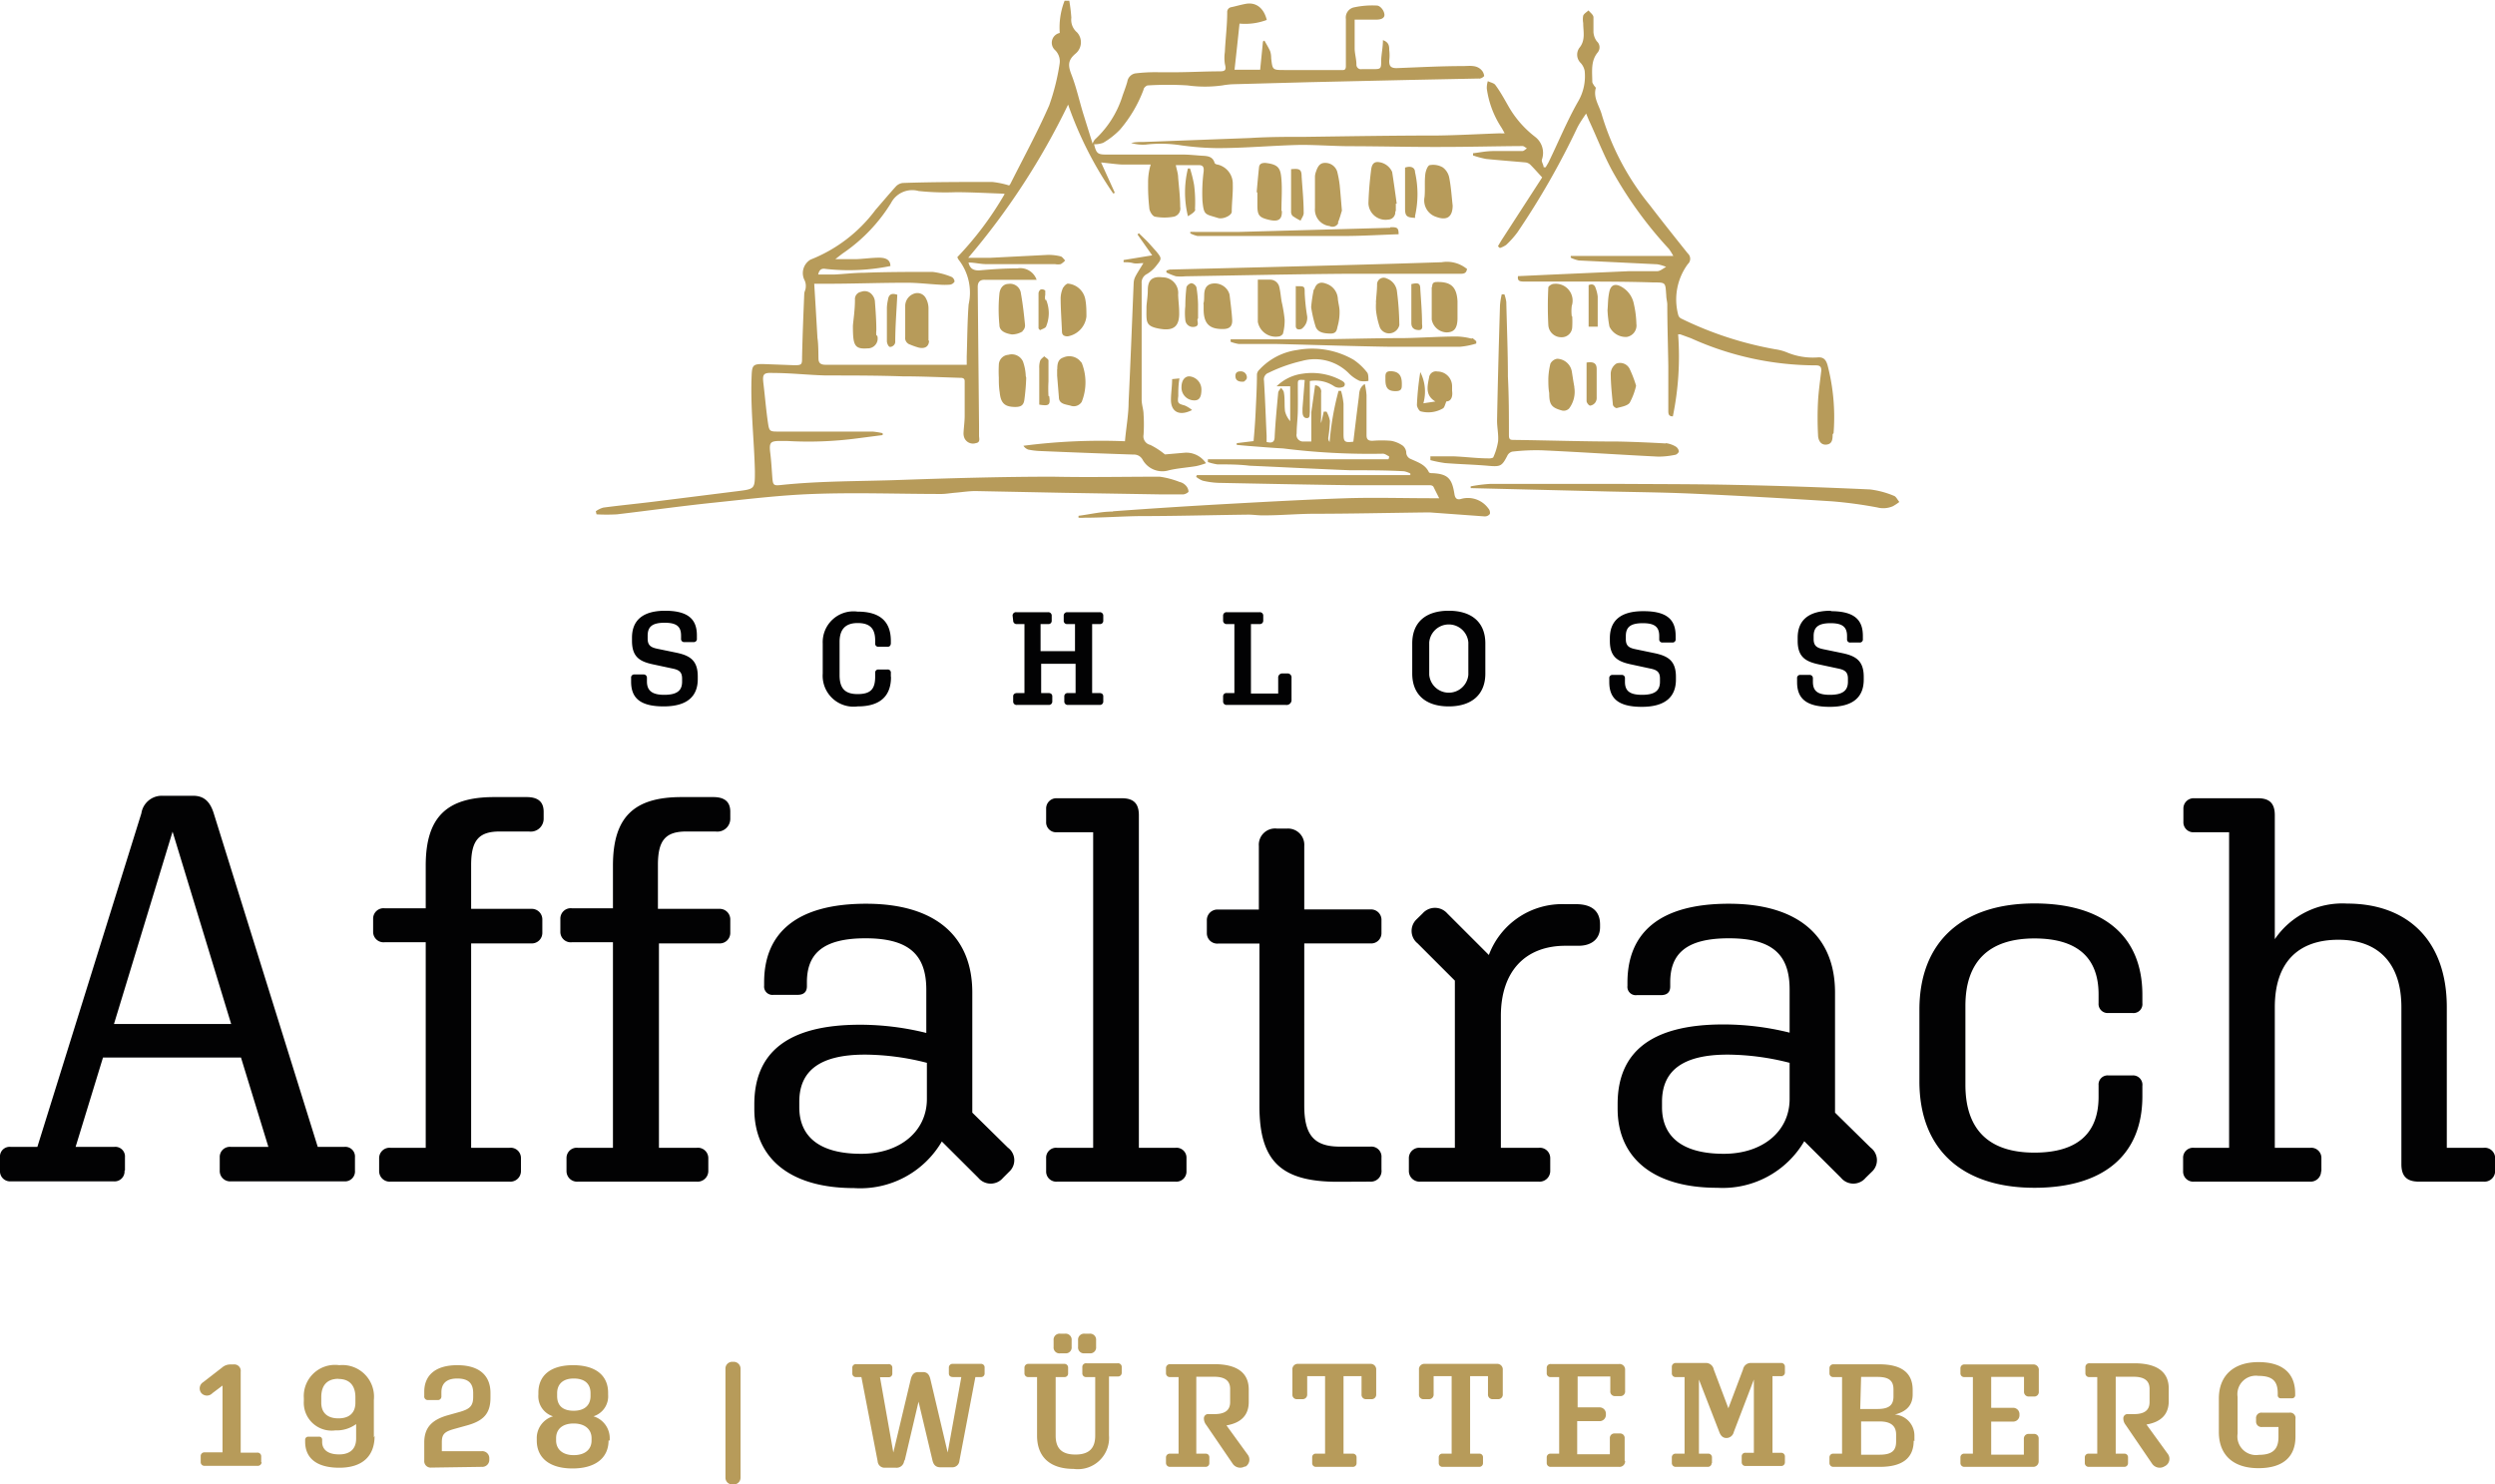
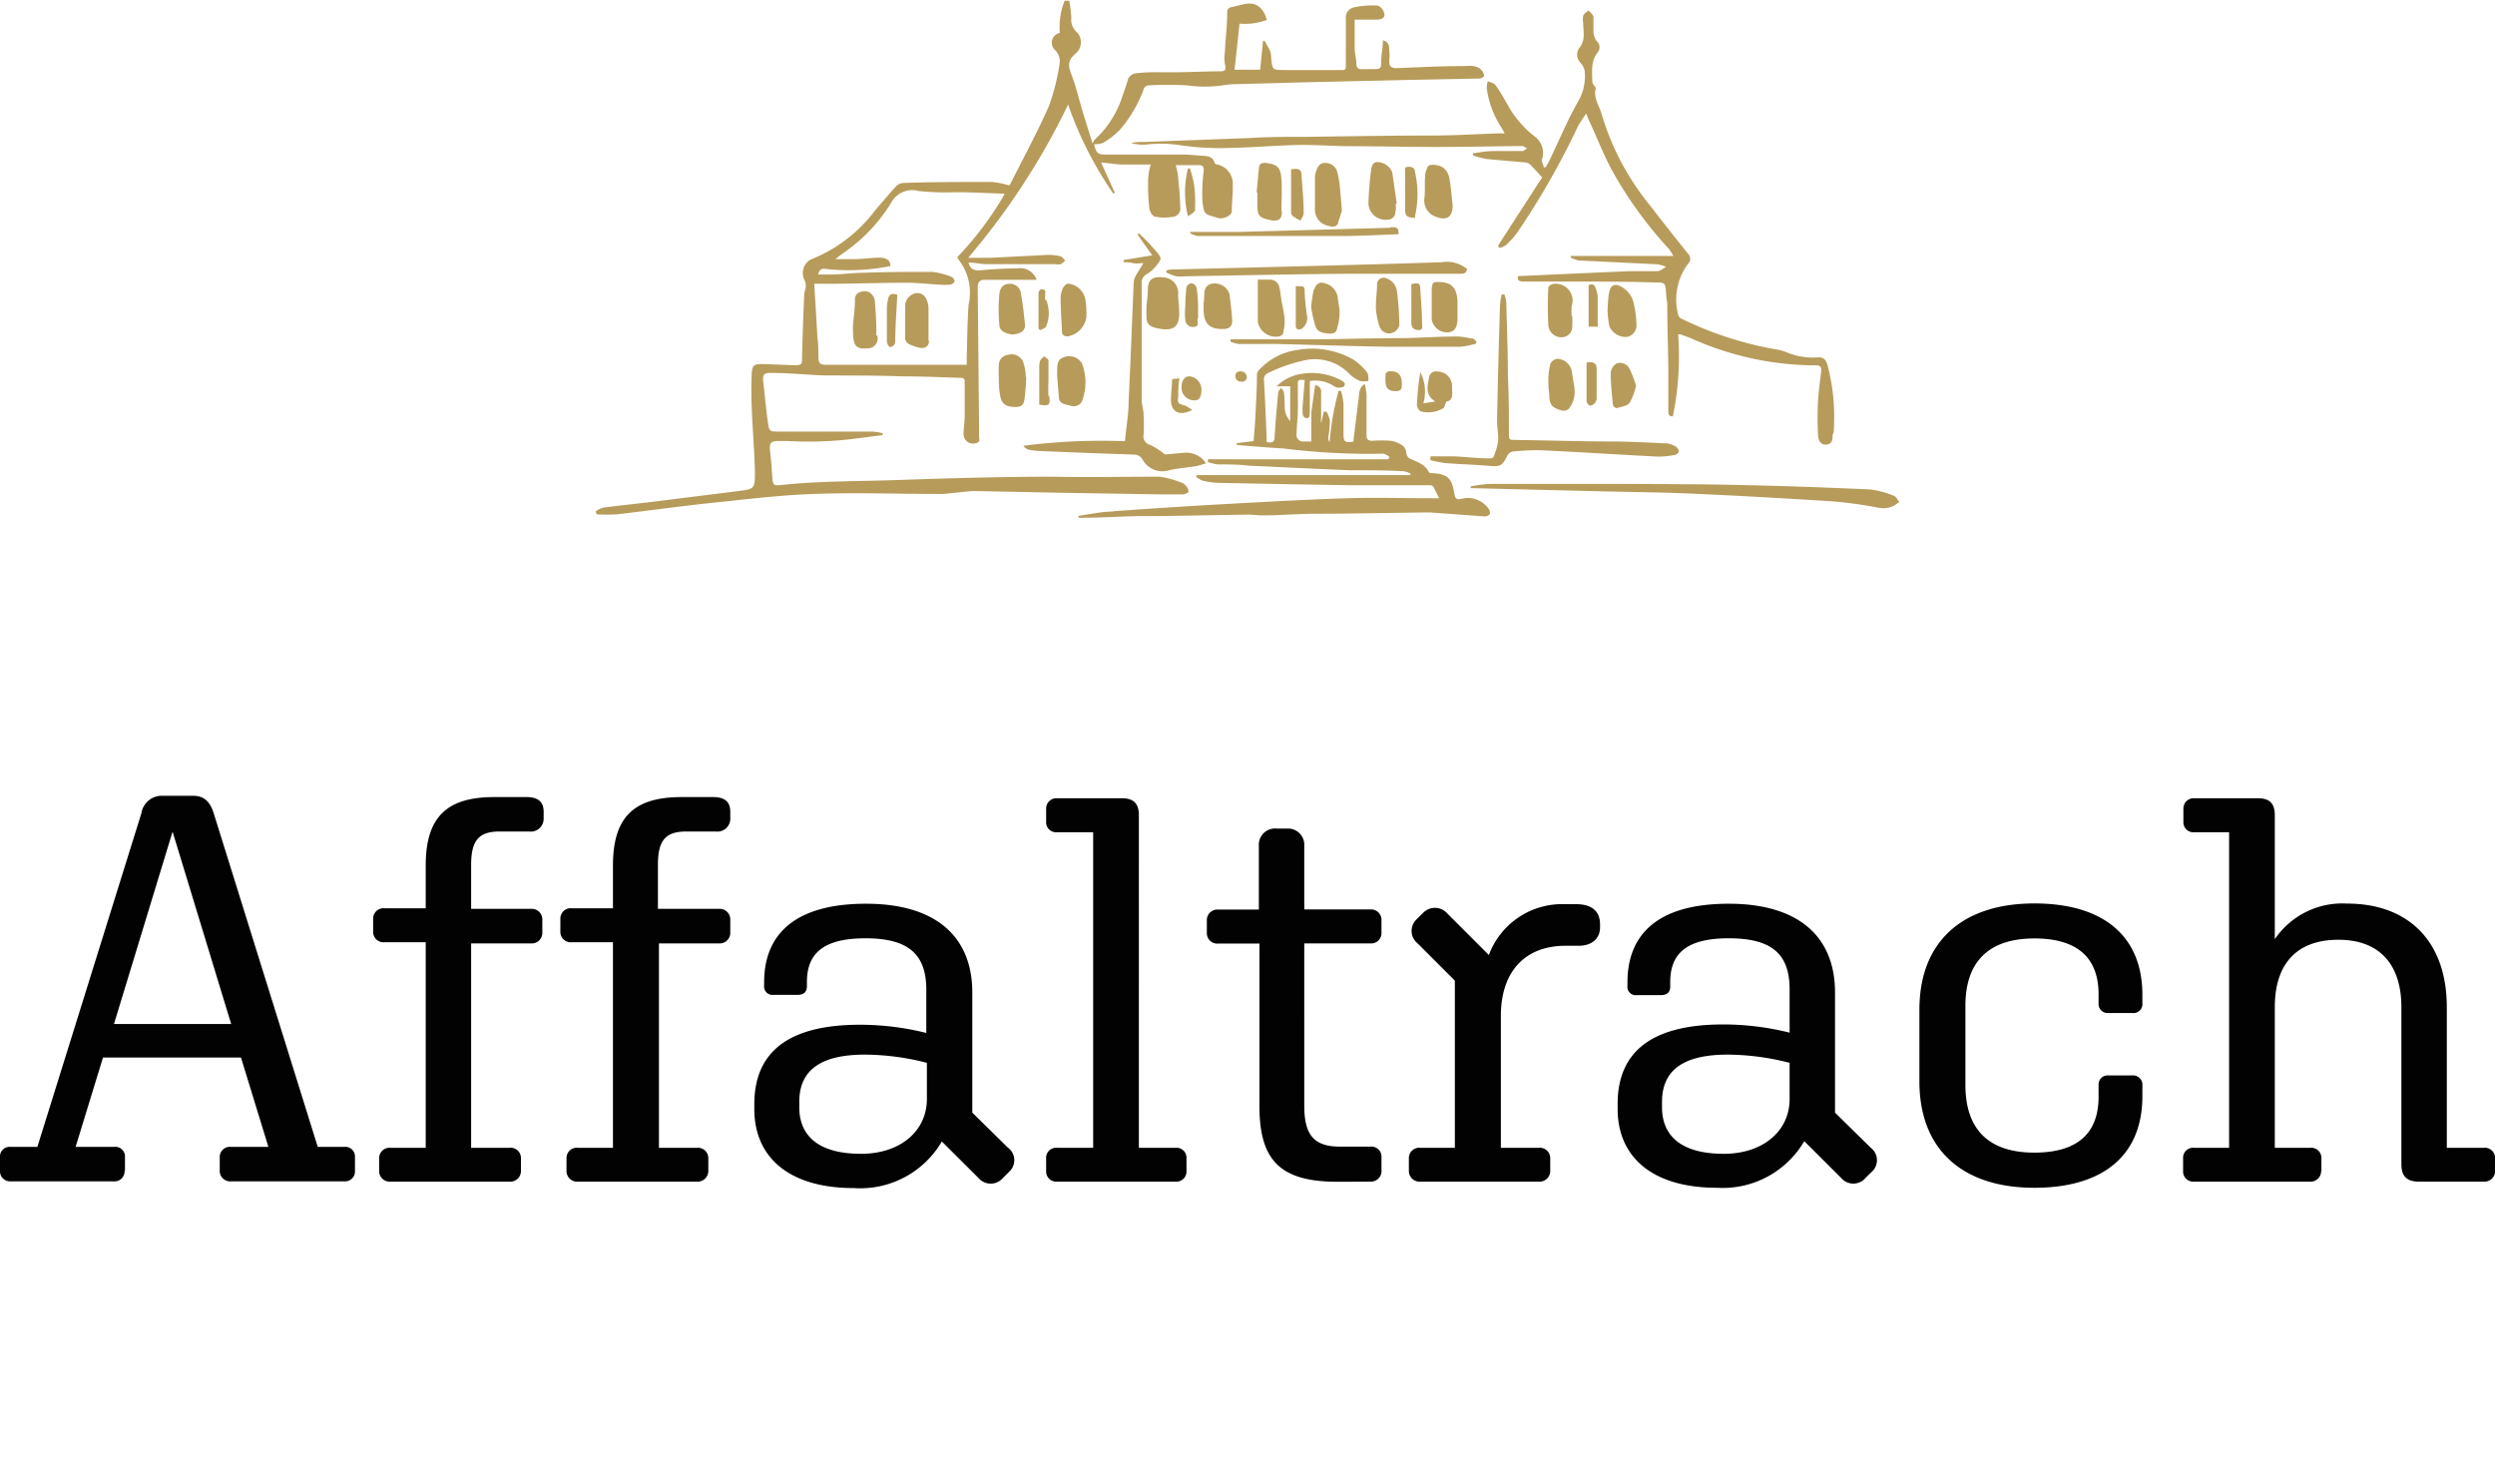
<svg xmlns="http://www.w3.org/2000/svg" id="Ebene_1" data-name="Ebene 1" viewBox="0 0 170.31 101.3">
  <defs>
    <style>.cls-1{fill:none;}.cls-2{clip-path:url(#clip-path);}.cls-3{fill:#b79b5a;}.cls-4{fill:#020203;}</style>
    <clipPath id="clip-path" transform="translate(-16.84 -20.25)">
      <rect class="cls-1" x="-12.64" y="-7.12" width="229.28" height="162.12" />
    </clipPath>
  </defs>
  <title>SchlossAffaltrach_LogoWebsite</title>
  <g class="cls-2">
    <path class="cls-3" d="M92.79,55.17c-.78,0-1.55.19-2.33.29v.13a3,3,0,0,0,.42,0c1.23,0,2.46-.09,3.69-.11,2.49,0,5-.07,7.48-.1.36,0,.71.06,1.07.05,1.11,0,2.23-.1,3.34-.11,2.55,0,5.1-.06,7.65-.09.12,0,.23,0,.35,0l3.72.27a.42.42,0,0,0,.36-.17.44.44,0,0,0-.11-.38,1.72,1.72,0,0,0-1.83-.65c-.28.09-.43,0-.48-.33-.16-1-.4-1.37-1.49-1.42-.09,0-.24,0-.27-.1-.25-.5-.75-.65-1.2-.86a.49.49,0,0,1-.33-.48.67.67,0,0,0-.24-.44,2,2,0,0,0-.8-.33,7.69,7.69,0,0,0-1.27,0c-.3,0-.4-.11-.4-.39,0-.46,0-.93,0-1.39s0-.89,0-1.34a4.74,4.74,0,0,0-.12-.76c-.41.27-.37.63-.41.94-.13,1-.25,2-.37,3-.59.08-.67,0-.67-.51,0-.69,0-1.38,0-2.07a4.65,4.65,0,0,0-.17-.89h-.17a19.46,19.46,0,0,0-.61,3.49.38.38,0,0,1-.09-.29,9,9,0,0,0,.11-1.15,2,2,0,0,0-.23-.63l-.19,0-.18.78a1.08,1.08,0,0,1,0-.35c0-.57,0-1.14,0-1.72a.43.43,0,0,0-.41-.51c-.09.62-.17,1.23-.26,1.84v2h-.54a.45.45,0,0,1-.46-.55c0-.5.07-1,.08-1.53s0-1.19,0-1.78c0-.36,0-.37.47-.34l-.15,1.92c0,.08,0,.16,0,.24s0,.42.27.44.2-.24.23-.4V46.26a2.31,2.31,0,0,1,1.68.37.67.67,0,0,0,.65,0c.19-.26-.13-.38-.31-.48a4.22,4.22,0,0,0-2.52-.39,3.1,3.1,0,0,0-1.77.86h.93V49a1.63,1.63,0,0,1-.35-.66c-.06-.43,0-.86-.08-1.28,0-.12-.12-.23-.19-.34-.07.11-.19.22-.2.33-.09,1-.19,2-.24,3,0,.37-.16.47-.55.37V50c-.06-1.25-.1-2.51-.18-3.77a.47.47,0,0,1,.31-.53,10.54,10.54,0,0,1,2.28-.81,3.28,3.28,0,0,1,3.17.81,2.47,2.47,0,0,0,.77.55,1.5,1.5,0,0,0,.6,0c0-.19,0-.43-.07-.55a4,4,0,0,0-.94-.89,5.65,5.65,0,0,0-3.84-.67,4.33,4.33,0,0,0-2.6,1.35.52.52,0,0,0-.16.3c0,.85-.05,1.71-.09,2.57s-.09,1.41-.14,2l-1.15.14v.12l.78.07c.8.06,1.59.13,2.38.17a47.17,47.17,0,0,0,6.82.36c.14,0,.28.12.42.18,0,.07,0,.13-.05.2H99.29l0,.19a3.85,3.85,0,0,0,.65.16c.73,0,1.46,0,2.19.09,2.28.1,4.57.22,6.86.31,1.23,0,2.47,0,3.7.07a1.77,1.77,0,0,1,.42.15l0,.11H98.54l-.05.12a1.69,1.69,0,0,0,.44.26,5.52,5.52,0,0,0,1.06.15c3,.06,6,.12,9,.16,1.79,0,3.58,0,5.37,0,.11,0,.28,0,.34.13s.24.48.38.76h-.51c-1.94,0-3.88-.06-5.82,0-2.71.09-5.43.24-8.14.39s-5.19.31-7.78.5m33.87-12.61a1.23,1.23,0,0,0,1.18.71.79.79,0,0,0,.66-.9,6.73,6.73,0,0,0-.17-1.34,1.71,1.71,0,0,0-.86-1.19c-.43-.24-.72-.12-.82.36s-.08.78-.12,1.24a7.71,7.71,0,0,0,.13,1.12m.09,3.19c0,.73.08,1.45.15,2.17a.37.37,0,0,0,.25.21c.31-.09.71-.14.89-.36a4.46,4.46,0,0,0,.44-1.17,8.12,8.12,0,0,0-.45-1.17.73.73,0,0,0-.9-.34.85.85,0,0,0-.38.66m3.75,4.79c-1.08-.06-2.17-.11-3.25-.13-2.37,0-4.73-.08-7.09-.11-.25,0-.36,0-.36-.33,0-1.32,0-2.65-.07-4,0-1.69-.07-3.39-.11-5.09a2.64,2.64,0,0,0-.13-.52h-.18a4.88,4.88,0,0,0-.12.75c-.08,2.63-.15,5.25-.2,7.88,0,.47.11.94.07,1.41a4.23,4.23,0,0,1-.32,1.07c0,.06-.21.1-.31.09-.81,0-1.62-.11-2.42-.14-.53,0-1.05,0-1.57,0,0,.09,0,.18,0,.26a9,9,0,0,0,1,.2c1,.08,2,.1,3,.19.79.07.89,0,1.24-.67a.53.53,0,0,1,.34-.3,14.27,14.27,0,0,1,2.06-.09c2.64.12,5.27.3,7.91.43a5.52,5.52,0,0,0,1.14-.12c.11,0,.27-.16.27-.24a.46.46,0,0,0-.22-.33,1.78,1.78,0,0,0-.67-.23m-5.27-10.79v2.84h.62c0-.71,0-1.39,0-2.06a2.37,2.37,0,0,0-.14-.57c-.07-.24-.23-.31-.47-.21M125.14,45c0,.88,0,1.75,0,2.62,0,.12.15.31.24.32a.52.52,0,0,0,.36-.22.54.54,0,0,0,.09-.34c0-.64,0-1.29,0-1.94,0-.39-.21-.52-.7-.44m-1-3.16a2.81,2.81,0,0,1,0-.71,1.15,1.15,0,0,0-1.24-1.5c-.13,0-.36.16-.36.24a24.67,24.67,0,0,0,0,2.58.88.88,0,0,0,.89.82.71.71,0,0,0,.74-.68,6.39,6.39,0,0,0,0-.75m.15,4.84c-.07-.36-.12-.73-.18-1.09a1.05,1.05,0,0,0-1-.85.63.63,0,0,0-.46.34,5,5,0,0,0-.14,1h0c0,.34,0,.68.06,1,0,.78.14,1,.9,1.2a.51.51,0,0,0,.46-.15,1.89,1.89,0,0,0,.35-1.46m-7.35-8.08a2.15,2.15,0,0,0-1.7-.44c-3.91.13-7.83.23-11.74.33l-6.81.17a2.17,2.17,0,0,0-.24.07l0,.13a4.4,4.4,0,0,0,.65.26,3.39,3.39,0,0,0,.64,0c3.59-.06,7.19-.14,10.79-.17,2.64,0,5.28,0,7.92,0,.27,0,.48,0,.52-.35M116,34.29c-.07-.63-.11-1.27-.23-1.89a1.15,1.15,0,0,0-.44-.72,1.3,1.3,0,0,0-.88-.16c-.15,0-.3.41-.32.64-.06.51,0,1-.05,1.54a1.18,1.18,0,0,0,.81,1.36c.72.26,1.1,0,1.11-.77m-2.57.86a.88.88,0,0,0,0-.15,6.77,6.77,0,0,0,0-3c0-.3-.26-.45-.68-.31v2.8c0,.5.11.61.67.63m-1.3-.45c0-.17,0-.34,0-.52h.06c-.1-.73-.2-1.45-.31-2.16a1.14,1.14,0,0,0-1-.68c-.38,0-.42.38-.45.65-.09.73-.15,1.45-.17,2.18a1.17,1.17,0,0,0,1.35,1.1.5.5,0,0,0,.48-.57m-.35,1.13-10.26.28c-1,0-2,0-3.06,0a3.16,3.16,0,0,0-.32,0l0,.1a2.22,2.22,0,0,0,.49.18c.35,0,.71,0,1.07,0,3,0,5.91,0,8.87,0,1.26,0,2.52-.08,3.79-.12,0-.44-.09-.49-.56-.48m-3.59-.3c.14-.32.22-.66.28-.83-.06-.7-.1-1.22-.15-1.73a7.25,7.25,0,0,0-.17-.93.85.85,0,0,0-.85-.6c-.36,0-.5.3-.6.6a1.16,1.16,0,0,0-.07.31c0,.73,0,1.45,0,2.18a1.13,1.13,0,0,0,1,1.22.43.43,0,0,0,.6-.22M105.09,35a3.5,3.5,0,0,0,.53.31c.07-.17.21-.34.21-.51,0-.83-.08-1.65-.14-2.48,0-.51-.13-.58-.72-.52,0,1,0,1.92,0,2.87a.44.44,0,0,0,.11.33m-.77-.33c0-.73.06-1.46,0-2.2s-.2-1-1.1-1.1c-.26,0-.41.07-.43.32-.06.56-.11,1.13-.16,1.69h.05v.87c0,.69.11.84.77,1s.93,0,.9-.63m-5.93-.09a9.08,9.08,0,0,0-.06-1.65,8.48,8.48,0,0,0-.28-1.13l-.14,0a6.78,6.78,0,0,0,0,3.26c.21-.13.49-.29.5-.46m-3.94,1.71,1,1.42L93.54,38a.76.76,0,0,0,0,.15c.21,0,.42,0,.64.06s.46,0,.71,0c-.61,1-.65,1-.67,1.47-.11,2.66-.21,5.32-.34,8,0,.88-.17,1.76-.25,2.69a41.1,41.1,0,0,0-6.93.31.66.66,0,0,0,.33.26,5.16,5.16,0,0,0,.87.1c2.11.09,4.21.17,6.32.24a.66.66,0,0,1,.61.34,1.54,1.54,0,0,0,1.81.73c.6-.14,1.23-.18,1.84-.28a4.75,4.75,0,0,0,.68-.2,1.62,1.62,0,0,0-1.41-.72l-1.39.12a5.28,5.28,0,0,0-1-.65.6.6,0,0,1-.46-.7,10.75,10.75,0,0,0,0-1.39c0-.32-.13-.65-.13-1,0-2.64,0-5.28,0-7.93a.65.65,0,0,1,.37-.65,2.32,2.32,0,0,0,.62-.55c.4-.5.39-.51,0-1-.19-.2-.37-.42-.56-.62s-.42-.41-.62-.61l-.08.07M89,45.45v.44h0l.12,1.47c0,.47.45.49.79.58a.64.64,0,0,0,.77-.26,3.6,3.6,0,0,0,0-2.66l-.16-.18a1,1,0,0,0-1.11-.18c-.36.12-.4.46-.4.79m.41-5.59a1.82,1.82,0,0,0-.18.72c0,.77.06,1.53.09,2.3,0,.26.17.33.39.33A1.55,1.55,0,0,0,91,41.86c0-.38,0-.76-.07-1.14a1.32,1.32,0,0,0-1.2-1.11c-.06,0-.23.12-.29.25m-1.25.86a.77.77,0,0,1,0-.34c0-.1,0-.24,0-.29a.33.33,0,0,0-.31-.08.34.34,0,0,0-.15.28c0,.8,0,1.59,0,2.38l.1.12c.15-.08.38-.14.42-.26a2.37,2.37,0,0,0,0-1.81m.16,6.56a8.66,8.66,0,0,1,0-1c0-.48,0-.95,0-1.42,0-.1-.19-.19-.29-.29-.1.1-.24.19-.28.31a1.46,1.46,0,0,0-.06.51v2.48c.71.12.76,0,.68-.57m-1.6-1.37a3.35,3.35,0,0,0-.19-1,.84.84,0,0,0-1-.46.7.7,0,0,0-.65.69,8.42,8.42,0,0,0,0,.87h0c0,.32,0,.63.06,1,.07.73.33,1,1.07,1,.41,0,.58-.14.62-.54a14.13,14.13,0,0,0,.12-1.46m-.27-3.17a.5.5,0,0,0,.19-.41c-.07-.72-.15-1.44-.28-2.16a.74.74,0,0,0-.85-.66c-.29,0-.57.21-.62.67a10.82,10.82,0,0,0,0,2.13c0,.45.48.59.85.65a1.41,1.41,0,0,0,.75-.22M99,41c0,.12,0,.24,0,.36,0,1,.41,1.36,1.32,1.35.44,0,.65-.18.63-.62s-.11-1.15-.18-1.73a1,1,0,0,0-.17-.35,1.06,1.06,0,0,0-1.06-.39c-.39.09-.49.4-.5.75s0,.42-.06.63h0m-.36,1c0-.36,0-.69,0-1a8.63,8.63,0,0,0-.11-1.14.46.46,0,0,0-.34-.28.48.48,0,0,0-.34.26,11.38,11.38,0,0,0-.08,1.31,4.23,4.23,0,0,0,0,.94.52.52,0,0,0,.62.47c.39-.06.16-.38.22-.55m.26,4.82a.9.9,0,0,0-.83-.89c-.32,0-.53.3-.53.73a.87.87,0,0,0,.89.91c.33,0,.47-.23.47-.75m-1.58.45c0-.37,0-.75.08-1.2l-.5.05c0,.49-.08.95-.08,1.41,0,.83.58,1.14,1.44.7a2,2,0,0,0-.5-.31c-.47-.13-.5-.16-.44-.65m-1.08-8.1c-.68-.08-1,.18-1,.86,0,.41-.07.82-.09,1.12,0,1.05-.12,1.35.89,1.53s1.37-.2,1.34-1.14c0-.39-.06-.79-.07-1.19a1.07,1.07,0,0,0-1.06-1.18m6.5.13c0,1,0,2,0,2.91a1.24,1.24,0,0,0,1.41,1c.12,0,.29-.12.31-.21a3.43,3.43,0,0,0,.11-.95,9.69,9.69,0,0,0-.2-1.2c-.06-.33-.08-.66-.16-1a.64.64,0,0,0-.62-.52c-.25,0-.5,0-.85,0m2.59.42c0,.34,0,.65,0,1s0,.63,0,.95,0,.53,0,.79.22.27.4.2a.94.94,0,0,0,.38-.85,13.7,13.7,0,0,1-.17-1.57c0-.5,0-.5-.59-.49m1.21.22a9.86,9.86,0,0,0-.18,1.21,8.6,8.6,0,0,0,.3,1.31c.14.41.55.48,1,.49s.45-.27.51-.51a3.47,3.47,0,0,0,.13-1c0-.3-.1-.6-.12-.9a1.15,1.15,0,0,0-.81-1c-.41-.16-.68,0-.79.39m4.21.9h0a3.49,3.49,0,0,0,0,.56,5.4,5.4,0,0,0,.26,1.14.69.69,0,0,0,.88.36.74.74,0,0,0,.45-.51,19.58,19.58,0,0,0-.16-2.29,1.06,1.06,0,0,0-.7-.9.45.45,0,0,0-.66.41c0,.41-.06.82-.08,1.23m2.42-1.26v.8c0,.62,0,1.25,0,1.87,0,.33.21.47.51.47s.23-.27.22-.43c0-.79-.07-1.58-.12-2.37,0-.38-.13-.45-.59-.34m1.37.2v2.22a1.07,1.07,0,0,0,1,.88c.52,0,.74-.27.76-.91,0-.41,0-.82,0-1.23-.06-1-.48-1.32-1.41-1.3-.26,0-.32.12-.32.34m2.7,3.53a4.41,4.41,0,0,0-1-.15c-1.2,0-2.41.09-3.61.11-1.93,0-3.85.06-5.78.08-1.75,0-3.5,0-5.25,0h-.82a.88.88,0,0,1,0,.17,2.81,2.81,0,0,0,.55.15c.85,0,1.7,0,2.55,0,2.55.06,5.11.15,7.67.19,1.63,0,3.27,0,4.9,0a5.36,5.36,0,0,0,1.1-.22l0-.16c-.1-.07-.19-.19-.3-.21M101.51,45.6c-.23,0-.35.11-.34.34s.16.4.58.36c0,0,.2-.14.2-.25a.41.41,0,0,0-.44-.45m9.9.58c0,.55.18.76.66.77s.46-.21.46-.51c0-.57-.22-.82-.71-.85s-.4.3-.41.59m3.45,1.47-.86.13a2.93,2.93,0,0,0-.21-2.13,18.89,18.89,0,0,0-.23,2.24c0,.15.16.43.26.44a2,2,0,0,0,1.53-.21c.1-.08.13-.26.22-.47.32,0,.45-.32.39-.72,0-.1,0-.21,0-.32a1,1,0,0,0-1-1,.47.47,0,0,0-.57.41c-.12.61-.28,1.24.47,1.66m-38.2-4.53a1.39,1.39,0,0,1,0-.35c0-.67-.05-1.34-.1-2a.8.8,0,0,0-.19-.43.65.65,0,0,0-.75-.2.5.5,0,0,0-.42.54c0,.7-.11,1.4-.14,1.77,0,1.32.09,1.62,1,1.55a.67.67,0,0,0,.66-.87m1.23.43c0-1.07.09-2.14.14-3.22-.42-.14-.59,0-.64.36a3,3,0,0,0-.07.51c0,.77,0,1.54,0,2.3,0,.14.1.37.2.39s.36-.09.37-.34m2.27-.07c0-.75,0-1.5,0-2.25a1.45,1.45,0,0,0-.19-.68.65.65,0,0,0-.75-.31.9.9,0,0,0-.65.82c0,.38,0,.77,0,1.15h0c0,.35,0,.69,0,1a.47.47,0,0,0,.33.52,4.76,4.76,0,0,0,.6.21c.42.09.69-.07.7-.49m5.16-10a22.36,22.36,0,0,1-3.23,4.31.68.68,0,0,0,.08.17,3.65,3.65,0,0,1,.69,3.06c-.09,1.18-.09,2.36-.13,3.54v.58l-.42,0c-3.07,0-6.14,0-9.21,0-.31,0-.48-.09-.49-.41s0-1-.07-1.42c-.07-1.22-.14-2.43-.22-3.7h.86c1.81,0,3.63-.07,5.45-.07.74,0,1.48.09,2.22.13a4.67,4.67,0,0,0,.75,0,.44.44,0,0,0,.3-.21.4.4,0,0,0-.19-.31,4.87,4.87,0,0,0-1.32-.35c-1.55,0-3.11,0-4.66.06-.69,0-1.37.09-2.06.12-.34,0-.68,0-1.08,0,.09-.41.3-.42.54-.38a14.29,14.29,0,0,0,4.39-.2c0-.41-.29-.58-.82-.57s-1,.08-1.51.1H73.86c.22-.17.4-.32.59-.45a11.36,11.36,0,0,0,3.21-3.38,1.63,1.63,0,0,1,1.89-.82,17.83,17.83,0,0,0,2.54.08c1,0,2.11.06,3.23.1m6.1-3.42h0L90.78,28c-.27-.89-.47-1.8-.8-2.65-.25-.64-.25-1,.29-1.45a1,1,0,0,0,.09-1.44,1.12,1.12,0,0,1-.39-1,11.47,11.47,0,0,0-.14-1.16h-.32a5,5,0,0,0-.33,2.2.68.68,0,0,0-.31,1.18,1.07,1.07,0,0,1,.3.92,15.14,15.14,0,0,1-.71,2.84c-.79,1.81-1.75,3.57-2.64,5.34a.4.4,0,0,1-.1.13,5.91,5.91,0,0,0-1.15-.24c-2,0-4.06,0-6.1.07a.77.77,0,0,0-.46.22c-.48.53-.94,1.08-1.41,1.62a10.17,10.17,0,0,1-4.43,3.39,1.07,1.07,0,0,0-.4,1.43.92.92,0,0,1,.07.47c0,.14-.09.28-.1.42-.06,1.45-.12,2.89-.15,4.34,0,.49,0,.56-.55.55l-2.14-.08c-.64,0-.72.1-.75.73-.1,2.21.17,4.4.22,6.6,0,1.2,0,1.2-1.2,1.35l-5.75.72c-1.13.14-2.27.25-3.4.4a1.61,1.61,0,0,0-.51.25l.05.21a12.89,12.89,0,0,0,1.39,0c2.22-.26,4.42-.57,6.64-.8s4.48-.51,6.73-.59c2.92-.11,5.84,0,8.77,0,.31,0,.63-.06,1-.09s.89-.11,1.34-.11l6,.12,6.73.11c.47,0,.95,0,1.43,0,.13,0,.37-.12.38-.2a.66.66,0,0,0-.2-.42.8.8,0,0,0-.41-.23A5.91,5.91,0,0,0,96,52.79c-2.43,0-4.86.05-7.29,0-3.47,0-6.92.1-10.39.22-2.73.1-5.46.06-8.19.35-.48.05-.53,0-.57-.51s-.07-1.11-.14-1.67c-.09-.74,0-.83.72-.83h.4a25.37,25.37,0,0,0,4.85-.18l1.7-.22v-.13a5.35,5.35,0,0,0-.68-.11H70c-.61,0-.65,0-.74-.61-.13-.89-.2-1.79-.31-2.69-.07-.62,0-.73.66-.7,1.2,0,2.4.14,3.61.17,1.74,0,3.48,0,5.22.06,1.3,0,2.6.06,3.9.1.17,0,.36,0,.35.25,0,.78,0,1.56,0,2.34,0,.4-.06.79-.08,1.19a.84.84,0,0,0,.07.35.64.64,0,0,0,.77.33c.33-.05.22-.32.22-.51s0-.45,0-.67l-.09-9.48c0-.32.14-.5.48-.49h3.54a1.18,1.18,0,0,0-1.31-.78c-.87,0-1.75.06-2.62.14-.43,0-.62-.15-.72-.54.42,0,.81.11,1.21.11,1.56,0,3.13,0,4.7,0a1,1,0,0,0,.39,0,1.37,1.37,0,0,0,.3-.25c-.1-.09-.19-.25-.31-.28a3.41,3.41,0,0,0-.9-.1l-3.94.2c-.48,0-1,0-1.47,0a48.88,48.88,0,0,0,6.82-10.46,25.29,25.29,0,0,0,3.08,6.07l.11-.05-.94-2.07c.52.05,1,.12,1.39.14.69,0,1.38,0,2,0a3.6,3.6,0,0,0-.12.5,4.14,4.14,0,0,0-.06.79,13.18,13.18,0,0,0,.08,1.66c0,.23.22.58.39.61a3.5,3.5,0,0,0,1.29,0,.57.57,0,0,0,.43-.67c0-.66-.08-1.32-.14-2,0-.27-.1-.55-.16-.85h1.55c.32,0,.38.14.35.45a11.38,11.38,0,0,0-.08,2c.1,1,.18.88,1.06,1.16.34.11.93-.17.94-.42,0-.62.09-1.25.07-1.87a1.34,1.34,0,0,0-1.05-1.36c-.07,0-.18-.06-.19-.11-.13-.45-.49-.47-.85-.49s-.88-.08-1.31-.08c-1.74,0-3.48,0-5.21,0-.61,0-.71-.06-.87-.76Zm26.38-4.43a.52.52,0,0,0,.35-.18c0-.06-.05-.24-.12-.33-.33-.44-.82-.36-1.28-.35-1.53,0-3,.08-4.58.14-.4,0-.51-.15-.5-.51a2.89,2.89,0,0,0,0-.72c0-.24,0-.53-.43-.68,0,.48-.1.92-.12,1.36,0,.62,0,.62-.64.62-.22,0-.45,0-.68,0a.31.31,0,0,1-.37-.32c0-.35-.11-.71-.12-1.06,0-.68,0-1.35,0-2,.5,0,1,0,1.48,0,.26,0,.59-.07.55-.37s-.3-.57-.49-.59a5.91,5.91,0,0,0-1.57.12.71.71,0,0,0-.57.8c0,.12,0,.24,0,.36,0,1,0,1.9,0,2.85,0,.32-.17.27-.35.27h-3.83c-.83,0-.83,0-.92-.82a1.45,1.45,0,0,0-.07-.47c-.11-.25-.26-.48-.39-.72l-.1.06c-.06.65-.13,1.3-.19,1.93h-1.75c.12-1.07.23-2.1.34-3.15a4.18,4.18,0,0,0,1.86-.25c-.2-.81-.73-1.22-1.42-1.1-.34.06-.67.16-1,.23a.33.33,0,0,0-.28.36c0,.9-.12,1.8-.16,2.7a2.74,2.74,0,0,0,0,.81c.1.4.06.51-.36.51-.92,0-1.85.05-2.78.06-.48,0-1,0-1.43,0a11.42,11.42,0,0,0-1.55.08.68.68,0,0,0-.54.57c-.09.32-.21.63-.32.94a6.79,6.79,0,0,1-1.89,3,1,1,0,0,0-.17.32,1.71,1.71,0,0,0,.73-.09,5.32,5.32,0,0,0,1.15-.9,9.07,9.07,0,0,0,1.61-2.73c0-.12.19-.29.3-.29a22.1,22.1,0,0,1,2.7,0,8.63,8.63,0,0,0,2.38,0,5.51,5.51,0,0,1,.71-.08l5.21-.14,7.12-.16,4.46-.09M142,49.82a14,14,0,0,0-.41-4.64c-.12-.42-.31-.57-.71-.53a4.6,4.6,0,0,1-2.1-.36,3.36,3.36,0,0,0-.77-.2,24.13,24.13,0,0,1-6.4-2.09.38.38,0,0,1-.21-.24,4.08,4.08,0,0,1,.65-3.48.49.49,0,0,0,0-.73c-.87-1.09-1.74-2.18-2.59-3.29a17.8,17.8,0,0,1-3.28-6.18c-.16-.6-.6-1.14-.41-1.82,0-.05-.09-.12-.13-.19s-.11-.16-.11-.24c0-.69-.12-1.41.37-2a.55.55,0,0,0-.06-.76,1.18,1.18,0,0,1-.23-.64c0-.34,0-.7,0-1,0-.17-.22-.32-.34-.47-.12.12-.3.21-.36.36a1.38,1.38,0,0,0,0,.5c0,.57.17,1.15-.24,1.67a.79.79,0,0,0,.07,1.06,1.11,1.11,0,0,1,.27.54,3.41,3.41,0,0,1-.46,2.11c-.75,1.32-1.33,2.74-2,4.12-.06.12-.14.23-.2.35h-.14c0-.18-.16-.37-.12-.52a1.38,1.38,0,0,0-.45-1.55,7,7,0,0,1-1.84-2.11c-.28-.49-.56-1-.88-1.43-.09-.14-.34-.18-.52-.27a1.53,1.53,0,0,0-.07.51,6.45,6.45,0,0,0,1,2.66c.07.11.13.23.22.39a2.86,2.86,0,0,1-.33,0c-1.41.05-2.81.13-4.22.15-3,0-6,.05-9,.09-1.27,0-2.55,0-3.82.08l-7.24.27c-.29,0-.59,0-.89.07a2.84,2.84,0,0,0,1,.11,8.88,8.88,0,0,1,2.47.06,19.54,19.54,0,0,0,2.41.18c1.91,0,3.81-.18,5.72-.22,1.08,0,2.17.08,3.26.09,2.12,0,4.24.06,6.37.05,1.83,0,3.66-.05,5.49-.06.1,0,.2.11.3.16-.1.06-.2.17-.3.18-.64,0-1.28,0-1.91,0s-1,.1-1.47.15v.15a6.47,6.47,0,0,0,.89.24c.9.09,1.82.16,2.72.24a.61.61,0,0,1,.3.15c.27.27.52.56.81.87,0,0,0,0,0,0l-2.68,4.14c-.12.18-.23.37-.34.56l.13.12a1.72,1.72,0,0,0,.43-.21,6.24,6.24,0,0,0,.77-.86A53.49,53.49,0,0,0,124.49,29c.16-.33.38-.64.62-1l.19.46c.59,1.26,1.08,2.58,1.78,3.78a27.51,27.51,0,0,0,3.68,5,4.28,4.28,0,0,1,.3.48h-7l0,.12a2.24,2.24,0,0,0,.55.19l5.36.26a2.74,2.74,0,0,1,.6.18c-.2.1-.39.28-.59.29-.64,0-1.27,0-1.91,0l-5.44.24-2.17.1c-.06.35.16.36.36.37l3.34,0c1.84,0,3.69,0,5.53.06.89,0,.82,0,.89.89,0,.2.06.4.07.59,0,1.42.05,2.84.07,4.26,0,1,0,2,0,3,0,.2,0,.41.31.4a20.3,20.3,0,0,0,.36-5.6c.09,0,.12,0,.14,0l.74.27a20.75,20.75,0,0,0,8.53,1.85c.29,0,.38.12.36.38-.08.69-.18,1.37-.22,2.06a22,22,0,0,0,0,2.3c0,.3.14.71.57.67s.42-.41.43-.71m4.54,4.61c-.12-.14-.21-.35-.35-.4a6.14,6.14,0,0,0-1.64-.44c-3.07-.14-6.15-.25-9.22-.31-2.7-.06-5.39-.05-8.09-.07-2.86,0-5.73,0-8.6,0a10.38,10.38,0,0,0-1.35.17v.12l8.59.21c2.2.06,4.41.07,6.61.17,3.15.14,6.3.32,9.45.52a29.77,29.77,0,0,1,3.11.42,1.63,1.63,0,0,0,1.07-.09,3.62,3.62,0,0,0,.41-.27" transform="translate(-16.84 -20.25)" />
-     <path class="cls-3" d="M173.53,118.34v-1.23a.37.37,0,0,0-.42-.43h-1.86a.37.37,0,0,0-.41.41v.18a.37.37,0,0,0,.41.39h1.12v.68c0,.81-.36,1.22-1.34,1.22a1.27,1.27,0,0,1-1.45-1.45v-2.5a1.26,1.26,0,0,1,1.42-1.44c1,0,1.32.39,1.32,1.2v.11a.2.2,0,0,0,.22.22h.75a.21.21,0,0,0,.22-.23v-.1c0-1.37-.85-2.14-2.51-2.14s-2.7.89-2.7,2.49V118c0,1.59,1,2.47,2.7,2.47s2.53-.79,2.53-2.15m-8.89,2a.56.56,0,0,0,.17-.83l-1.45-2c1-.17,1.52-.7,1.52-1.6v-.85c0-1.15-.81-1.73-2.36-1.73h-3.05a.26.26,0,0,0-.28.26V114a.25.25,0,0,0,.28.25H160v5.23h-.57a.25.25,0,0,0-.28.25v.39a.26.26,0,0,0,.28.26h2.41a.25.25,0,0,0,.26-.26v-.39a.24.24,0,0,0-.26-.25h-.58v-5.25h1.22c.72,0,1.09.26,1.09.83v.9c0,.57-.37.82-1.07.82h-.39a.29.29,0,0,0-.33.32v0a.72.72,0,0,0,.16.42l1.8,2.64a.63.63,0,0,0,.86.18M156,120v-1.53a.31.31,0,0,0-.32-.34h-.35a.32.32,0,0,0-.34.34v1.08h-2.23v-2.26h1.47a.43.43,0,0,0,.46-.43v-.08a.43.43,0,0,0-.46-.43h-1.47v-2.11H155v1a.32.32,0,0,0,.34.34h.35a.31.31,0,0,0,.32-.34v-1.44a.37.37,0,0,0-.41-.41h-4.66a.26.26,0,0,0-.28.26V114a.25.25,0,0,0,.28.25h.57v5.23h-.57a.25.25,0,0,0-.28.25v.39a.26.26,0,0,0,.28.26h4.66A.37.37,0,0,0,156,120m-12.12-.45v-2.27h1.27c.75,0,1.12.3,1.12.89v.48c0,.6-.27.9-1.12.9Zm0-5.31H145c.83,0,1.09.3,1.09.86v.47c0,.56-.26.86-1.09.86h-1.18Zm3.64,4.38v-.33a1.44,1.44,0,0,0-1.34-1.48c.8-.2,1.22-.64,1.22-1.37v-.31c0-1.17-.76-1.75-2.28-1.75H142a.26.26,0,0,0-.28.26V114a.25.25,0,0,0,.28.25h.58v5.23H142a.25.25,0,0,0-.28.25v.39a.26.26,0,0,0,.28.26h3.16c1.54,0,2.31-.6,2.31-1.79m-13.77,1.53v-.39a.25.25,0,0,0-.28-.25h-.61v-5.06L134.2,118c.11.3.28.41.49.41a.52.52,0,0,0,.5-.41l1.37-3.58v5H136a.24.24,0,0,0-.27.25v.39a.25.25,0,0,0,.27.26h2.4a.25.25,0,0,0,.28-.26v-.39a.25.25,0,0,0-.28-.25h-.57v-5.23h.57a.25.25,0,0,0,.28-.25v-.39a.25.25,0,0,0-.28-.26h-2a.54.54,0,0,0-.58.44l-1,2.65-1-2.65a.54.54,0,0,0-.58-.44h-2a.26.26,0,0,0-.28.26V114a.25.25,0,0,0,.28.25h.59v5.23h-.59a.25.25,0,0,0-.28.25v.39a.26.26,0,0,0,.28.26h2.16a.26.26,0,0,0,.28-.26m-5.94-.15v-1.53a.31.31,0,0,0-.33-.34h-.35a.31.31,0,0,0-.33.34v1.08h-2.23v-2.26H126a.43.43,0,0,0,.46-.43v-.08a.43.43,0,0,0-.46-.43h-1.47v-2.11h2.23v1a.31.31,0,0,0,.33.34h.35a.31.31,0,0,0,.33-.34v-1.44a.38.38,0,0,0-.42-.41H122.7a.26.26,0,0,0-.28.26V114a.25.25,0,0,0,.28.25h.57v5.23h-.57a.25.25,0,0,0-.28.25v.39a.26.26,0,0,0,.28.26h4.65a.38.38,0,0,0,.42-.41m-9.7.15v-.39a.24.24,0,0,0-.27-.25h-.61v-5.29h1.22v1.24a.31.31,0,0,0,.33.33h.35a.31.31,0,0,0,.33-.33v-1.67a.38.38,0,0,0-.42-.41h-4.89a.37.37,0,0,0-.41.41v1.67a.3.3,0,0,0,.32.33h.36a.31.31,0,0,0,.32-.33v-1.24h1.23v5.29h-.61a.24.24,0,0,0-.27.25v.39a.25.25,0,0,0,.27.26h2.48a.25.25,0,0,0,.27-.26m-8.63,0v-.39a.25.25,0,0,0-.28-.25h-.61v-5.29h1.23v1.24a.3.3,0,0,0,.32.33h.35a.31.31,0,0,0,.33-.33v-1.67a.38.38,0,0,0-.42-.41h-4.89a.37.37,0,0,0-.41.41v1.67a.3.3,0,0,0,.32.33h.37a.31.31,0,0,0,.32-.33v-1.24h1.22v5.29h-.61a.24.24,0,0,0-.27.25v.39a.25.25,0,0,0,.27.26h2.48a.25.25,0,0,0,.28-.26m-7.61.26a.56.56,0,0,0,.18-.83l-1.45-2c1-.17,1.52-.7,1.52-1.6v-.85c0-1.15-.81-1.73-2.36-1.73h-3a.27.27,0,0,0-.29.26V114a.26.26,0,0,0,.29.25h.57v5.23h-.57a.26.26,0,0,0-.29.25v.39a.27.27,0,0,0,.29.26h2.41a.25.25,0,0,0,.26-.26v-.39a.24.24,0,0,0-.26-.25H98.5v-5.25h1.22c.72,0,1.09.26,1.09.83v.9c0,.57-.37.82-1.08.82h-.38a.29.29,0,0,0-.33.32v0a.72.72,0,0,0,.16.42l1.8,2.64a.62.62,0,0,0,.85.18m-10.62-7.71a.4.4,0,0,0,.45-.44v-.45a.41.41,0,0,0-.45-.45h-.33a.41.41,0,0,0-.45.45v.45a.4.4,0,0,0,.45.44Zm-1.67,0a.4.4,0,0,0,.45-.44v-.45a.41.41,0,0,0-.45-.45h-.32a.41.41,0,0,0-.46.45v.45a.4.4,0,0,0,.46.44Zm3,1.58h.59a.25.25,0,0,0,.28-.25v-.39a.25.25,0,0,0-.28-.26H91a.25.25,0,0,0-.28.26V114a.25.25,0,0,0,.28.25h.6v4c0,.87-.43,1.29-1.35,1.29s-1.35-.41-1.35-1.29v-4h.58a.24.24,0,0,0,.27-.25v-.39a.25.25,0,0,0-.27-.26H87.05a.26.26,0,0,0-.28.26V114a.25.25,0,0,0,.28.25h.58v4c0,1.48.91,2.27,2.5,2.27a2.13,2.13,0,0,0,2.41-2.29ZM78.6,119.93l.94-4,.95,4c.08.35.26.48.55.48h.79a.48.48,0,0,0,.5-.44l1.09-5.72h.36a.24.24,0,0,0,.27-.25v-.39a.24.24,0,0,0-.27-.26H81.89a.25.25,0,0,0-.28.26V114c0,.16.1.25.28.25h.57l-.93,5.15-1.18-5c-.08-.34-.23-.49-.51-.49h-.32c-.26,0-.43.15-.51.49l-1.19,5-.91-5.14h.57a.24.24,0,0,0,.27-.25v-.38a.24.24,0,0,0-.27-.26H75.29a.24.24,0,0,0-.27.26V114a.24.24,0,0,0,.27.25h.35L76.75,120a.47.47,0,0,0,.49.44H78a.52.52,0,0,0,.56-.48m-11.17,1.14v-7.4a.47.47,0,0,0-.49-.49h-.06a.46.46,0,0,0-.48.49v7.4a.46.46,0,0,0,.48.48h.06a.46.46,0,0,0,.49-.48M56,119.58c-.8,0-1.2-.44-1.2-1v-.16c0-.58.4-1,1.2-1s1.22.43,1.22,1v.16c0,.58-.41,1-1.22,1m0-5.23c.82,0,1.15.42,1.15,1v.2c0,.55-.33,1-1.15,1s-1.13-.42-1.13-1v-.2c0-.55.33-1,1.13-1m2.46,4.23v-.11a1.56,1.56,0,0,0-1.11-1.54,1.43,1.43,0,0,0,1-1.48v-.13c0-1.16-.83-1.88-2.39-1.88s-2.37.72-2.37,1.88v.13a1.43,1.43,0,0,0,1,1.48,1.55,1.55,0,0,0-1.11,1.54v.11c0,1.17.85,1.91,2.44,1.91s2.46-.74,2.46-1.91m-8.66,1.8a.48.48,0,0,0,.52-.5v-.08a.48.48,0,0,0-.52-.49H47v-.62c0-.54.19-.71.82-.89l.9-.25c1.16-.32,1.6-.84,1.6-1.9v-.31c0-1.18-.74-1.9-2.27-1.9s-2.25.73-2.25,1.81v.3a.24.24,0,0,0,.25.27h.66a.24.24,0,0,0,.26-.26v-.27c0-.57.32-.94,1.08-.94s1.09.32,1.09,1v.26c0,.64-.27.82-.85,1l-.89.25c-1.08.31-1.6.84-1.6,1.86v1.23a.44.44,0,0,0,.48.48Zm-9.78-6c.79,0,1.16.48,1.16,1.25V116c0,.65-.37,1.07-1.16,1.07s-1.17-.42-1.17-1.07v-.38c0-.77.37-1.25,1.17-1.25m2.42,4v-2.56A2.16,2.16,0,0,0,40,113.44a2.13,2.13,0,0,0-2.42,2.25v.2a1.9,1.9,0,0,0,2.15,2,2.25,2.25,0,0,0,1.42-.43v1c0,.63-.35,1.07-1.16,1.07s-1.16-.36-1.16-.85v-.14a.2.2,0,0,0-.22-.22h-.72a.21.21,0,0,0-.22.23v.12c0,1.06.72,1.77,2.33,1.77s2.41-.82,2.41-2.17m-7.74,1.8v-.41a.25.25,0,0,0-.28-.25H33.27v-5.52a.44.44,0,0,0-.49-.5h-.22a.85.85,0,0,0-.56.21l-1.29,1a.5.5,0,0,0-.12.75.51.51,0,0,0,.75,0l.69-.52v4.56H30.81a.25.25,0,0,0-.27.25v.41a.25.25,0,0,0,.27.26h3.61a.26.26,0,0,0,.28-.26" transform="translate(-16.84 -20.25)" />
-     <path class="cls-4" d="M141.82,61.94c-1.61,0-2.27.72-2.27,1.84V64c0,1.12.57,1.42,1.48,1.61l1.26.27c.45.09.69.22.69.69v.22c0,.61-.37.89-1.23.89s-1.16-.28-1.16-.89v-.24a.22.22,0,0,0-.23-.23h-.62a.21.21,0,0,0-.23.24v.25c0,1.07.56,1.69,2.23,1.69s2.32-.73,2.32-1.86v-.19c0-1.12-.57-1.43-1.48-1.62l-1.26-.26c-.44-.09-.68-.22-.68-.69v-.21c0-.62.34-.88,1.16-.88s1.12.27,1.12.88v.21a.21.21,0,0,0,.24.23h.61a.21.21,0,0,0,.23-.24v-.22c0-1.06-.55-1.68-2.18-1.68m-12.83,0c-1.61,0-2.26.72-2.26,1.84V64c0,1.12.56,1.42,1.48,1.61l1.25.27c.46.09.69.22.69.69v.22c0,.61-.36.89-1.22.89s-1.17-.28-1.17-.89v-.24a.21.21,0,0,0-.22-.23h-.63a.21.21,0,0,0-.22.24v.25c0,1.07.56,1.69,2.22,1.69s2.33-.73,2.33-1.86v-.19c0-1.12-.57-1.43-1.49-1.62l-1.25-.26c-.45-.09-.68-.22-.68-.69v-.21c0-.62.33-.88,1.16-.88s1.12.27,1.12.88v.21a.21.21,0,0,0,.23.23H131a.21.21,0,0,0,.22-.24v-.22c0-1.06-.55-1.68-2.18-1.68M114.4,66.31V64.1a1.34,1.34,0,0,1,2.67,0v2.21a1.34,1.34,0,0,1-2.67,0m-1.16-2.14v2.06c0,1.44.93,2.24,2.49,2.24s2.5-.8,2.5-2.24V64.17c0-1.44-.93-2.23-2.5-2.23s-2.49.79-2.49,2.23m-8.63,4.2A.34.34,0,0,0,105,68V66.52a.27.27,0,0,0-.29-.3h-.32a.28.28,0,0,0-.3.3v1.07h-1.86V62.85h.59a.23.23,0,0,0,.25-.23v-.35a.23.23,0,0,0-.25-.23h-2.24a.23.23,0,0,0-.25.23v.35a.23.23,0,0,0,.25.23h.52v4.71h-.52a.22.22,0,0,0-.25.22v.36a.23.23,0,0,0,.25.23ZM86,62.62a.23.23,0,0,0,.26.23h.51v4.71h-.51c-.15,0-.26.08-.26.22v.36a.23.23,0,0,0,.26.23h2.16a.23.23,0,0,0,.25-.23v-.36c0-.14-.1-.22-.25-.22h-.51v-2h2.35v2h-.53a.22.22,0,0,0-.24.22v.36a.23.23,0,0,0,.24.23h2.17a.23.23,0,0,0,.25-.23v-.36c0-.14-.1-.22-.25-.22h-.51V62.85h.51a.22.22,0,0,0,.25-.23v-.35a.23.23,0,0,0-.25-.23H89.69a.23.23,0,0,0-.24.23v.35a.22.22,0,0,0,.24.23h.53V64.7H87.87V62.85h.51a.22.22,0,0,0,.25-.23v-.35a.23.23,0,0,0-.25-.23H86.22a.23.23,0,0,0-.26.23Zm-8.35,3.81v-.24a.21.21,0,0,0-.22-.24h-.63a.21.21,0,0,0-.22.23v.25c0,.84-.29,1.2-1.2,1.2s-1.23-.44-1.23-1.3V64.07c0-.86.4-1.29,1.23-1.29s1.2.36,1.2,1.19v.19a.21.21,0,0,0,.22.24h.63c.14,0,.22-.09.22-.25V64c0-1.36-.78-2-2.27-2A2.1,2.1,0,0,0,73,64.17v2.06a2.11,2.11,0,0,0,2.39,2.24c1.49,0,2.27-.67,2.27-2M62.25,61.94c-1.61,0-2.27.72-2.27,1.84V64c0,1.12.56,1.42,1.48,1.61l1.26.27c.45.09.68.22.68.69v.22c0,.61-.36.89-1.22.89S61,67.37,61,66.76v-.24a.22.22,0,0,0-.23-.23h-.62a.21.21,0,0,0-.23.24v.25c0,1.07.56,1.69,2.22,1.69s2.33-.73,2.33-1.86v-.19c0-1.12-.57-1.43-1.48-1.62l-1.26-.26c-.44-.09-.68-.22-.68-.69v-.21c0-.62.33-.88,1.16-.88s1.12.27,1.12.88v.21a.21.21,0,0,0,.24.23h.61a.21.21,0,0,0,.23-.24v-.22c0-1.06-.55-1.68-2.18-1.68" transform="translate(-16.84 -20.25)" />
    <path class="cls-4" d="M175.3,100.2v-.89a.69.69,0,0,0-.75-.71h-2.43V89c0-3,1.54-4.6,4.34-4.6s4.3,1.68,4.3,4.6V99.72c0,.86.41,1.19,1.2,1.19h4.41a.73.73,0,0,0,.79-.71v-.89a.71.71,0,0,0-.79-.71h-2.51V89c0-4.56-2.69-7.07-6.8-7.07a5.57,5.57,0,0,0-4.94,2.43V75.9c0-.82-.37-1.16-1.15-1.16h-4.34a.7.7,0,0,0-.75.71v.9a.68.68,0,0,0,.75.71H169V98.6h-2.39a.68.68,0,0,0-.75.71v.89a.69.69,0,0,0,.75.71h7.92a.71.71,0,0,0,.75-.71M151,88.91c0-3.06,1.64-4.6,4.71-4.6,2.88,0,4.38,1.27,4.38,3.82v.6a.62.62,0,0,0,.67.67h1.64a.61.61,0,0,0,.68-.67v-.57c0-4.07-2.73-6.24-7.37-6.24-4.93,0-7.85,2.62-7.85,7.25v4.9c0,4.64,2.92,7.26,7.85,7.26,4.64,0,7.37-2.17,7.37-6.25v-.71a.64.64,0,0,0-.68-.71h-1.64a.62.62,0,0,0-.67.67v.79c0,2.54-1.5,3.81-4.38,3.81-3.07,0-4.71-1.53-4.71-4.63Zm-20.71,6.92v-.37c0-2.1,1.38-3.22,4.48-3.22a17.34,17.34,0,0,1,4.23.56v2.47c0,2.2-1.83,3.74-4.49,3.74-2.88,0-4.22-1.2-4.22-3.18m12.22,4.82a1.09,1.09,0,0,0,1.68,0l.42-.41a1.07,1.07,0,0,0-.08-1.65L142.1,96.2V88c0-3.82-2.5-6.06-7.25-6.06s-6.92,2-6.92,5.38v.23a.57.57,0,0,0,.64.63h1.64c.45,0,.64-.22.64-.59V87.3c0-1.87,1-3,4-3S139,85.43,139,87.79v2.95a18.73,18.73,0,0,0-4.53-.56c-5,0-7.21,1.95-7.21,5.43v.33c0,3.25,2.31,5.39,6.8,5.39A6.45,6.45,0,0,0,140,98.15Zm-19.85-.45v-.89a.71.71,0,0,0-.79-.71h-2.58v-9c0-3.07,1.69-4.79,4.41-4.79h.9c.86,0,1.46-.45,1.46-1.27v-.19c0-.9-.56-1.38-1.64-1.38h-.75a5.34,5.34,0,0,0-5.2,3.47l-2.84-2.84a1.12,1.12,0,0,0-1.68,0l-.42.41a1.09,1.09,0,0,0,.08,1.64l2.54,2.54V98.6H113.8a.71.71,0,0,0-.79.71v.89a.73.73,0,0,0,.79.71h8.07a.73.73,0,0,0,.79-.71m-12.3.71a.73.73,0,0,0,.78-.82v-.82a.69.69,0,0,0-.75-.75H108.3c-1.79,0-2.43-.82-2.43-2.8V84.65h4.52a.7.7,0,0,0,.75-.71v-.86a.71.71,0,0,0-.75-.75h-4.52V78a1.11,1.11,0,0,0-1.16-1.19H104A1.11,1.11,0,0,0,102.77,78v4.34H100a.72.72,0,0,0-.78.75v.86a.71.71,0,0,0,.78.71h2.81v11.1c0,3.74,1.46,5.16,5.34,5.16Zm-13.28,0a.69.69,0,0,0,.75-.71v-.89a.68.68,0,0,0-.75-.71h-2.5V75.9c0-.82-.38-1.16-1.16-1.16H89a.7.7,0,0,0-.75.71v.9a.68.68,0,0,0,.75.71h2.46V98.6H89a.68.68,0,0,0-.75.71v.89a.69.69,0,0,0,.75.71ZM71.4,95.83v-.37c0-2.1,1.38-3.22,4.48-3.22a17.28,17.28,0,0,1,4.23.56v2.47c0,2.2-1.83,3.74-4.49,3.74-2.88,0-4.22-1.2-4.22-3.18m12.22,4.82a1.1,1.1,0,0,0,1.69,0l.41-.41a1.06,1.06,0,0,0-.08-1.65L83.21,96.2V88c0-3.82-2.5-6.06-7.25-6.06S69,83.94,69,87.3v.23a.57.57,0,0,0,.64.63h1.64c.45,0,.64-.22.64-.59V87.3c0-1.87,1-3,4-3s4.15,1.15,4.15,3.51v2.95a18.73,18.73,0,0,0-4.53-.56c-5,0-7.21,1.95-7.21,5.43v.33c0,3.25,2.32,5.39,6.8,5.39a6.45,6.45,0,0,0,6-3.18ZM61.82,98.6V84.65h4.12a.72.72,0,0,0,.75-.71V83a.72.72,0,0,0-.75-.71H61.75v-3c0-1.68.52-2.28,1.94-2.28h2a.88.88,0,0,0,1-.9v-.45c0-.67-.38-1-1.16-1H63.36c-3.26,0-4.68,1.38-4.68,4.68v2.91h-2.8a.71.71,0,0,0-.79.71v.9a.71.71,0,0,0,.79.71h2.8V98.6H56.29a.7.7,0,0,0-.78.71v.89a.72.72,0,0,0,.78.71H64.4a.73.73,0,0,0,.79-.71v-.89a.71.71,0,0,0-.79-.71ZM49,98.6V84.65h4.11a.72.72,0,0,0,.75-.71V83a.72.72,0,0,0-.75-.71H49v-3c0-1.68.53-2.28,1.95-2.28h2a.88.88,0,0,0,1-.9v-.45c0-.67-.38-1-1.16-1H50.57c-3.25,0-4.67,1.38-4.67,4.68v2.91H43.09a.71.71,0,0,0-.78.71v.9a.71.71,0,0,0,.78.71H45.9V98.6H43.5a.71.71,0,0,0-.78.71v.89a.72.72,0,0,0,.78.71h8.12a.72.72,0,0,0,.78-.71v-.89a.7.7,0,0,0-.78-.71ZM24.62,90.15l4-13.13,4,13.13Zm.75,10v-.9a.66.66,0,0,0-.75-.71H22l1.87-6.1h9.42l1.87,6.1H32.62a.69.69,0,0,0-.78.71v.9a.71.71,0,0,0,.78.74h7.71a.68.68,0,0,0,.74-.74v-.9a.66.66,0,0,0-.74-.71h-1.8l-7.1-22.77c-.27-.86-.71-1.2-1.42-1.2h-2.1a1.41,1.41,0,0,0-1.42,1.2l-7.1,22.77h-1.8a.66.66,0,0,0-.75.71v.9a.69.69,0,0,0,.75.74h7a.68.68,0,0,0,.75-.74" transform="translate(-16.84 -20.25)" />
  </g>
</svg>